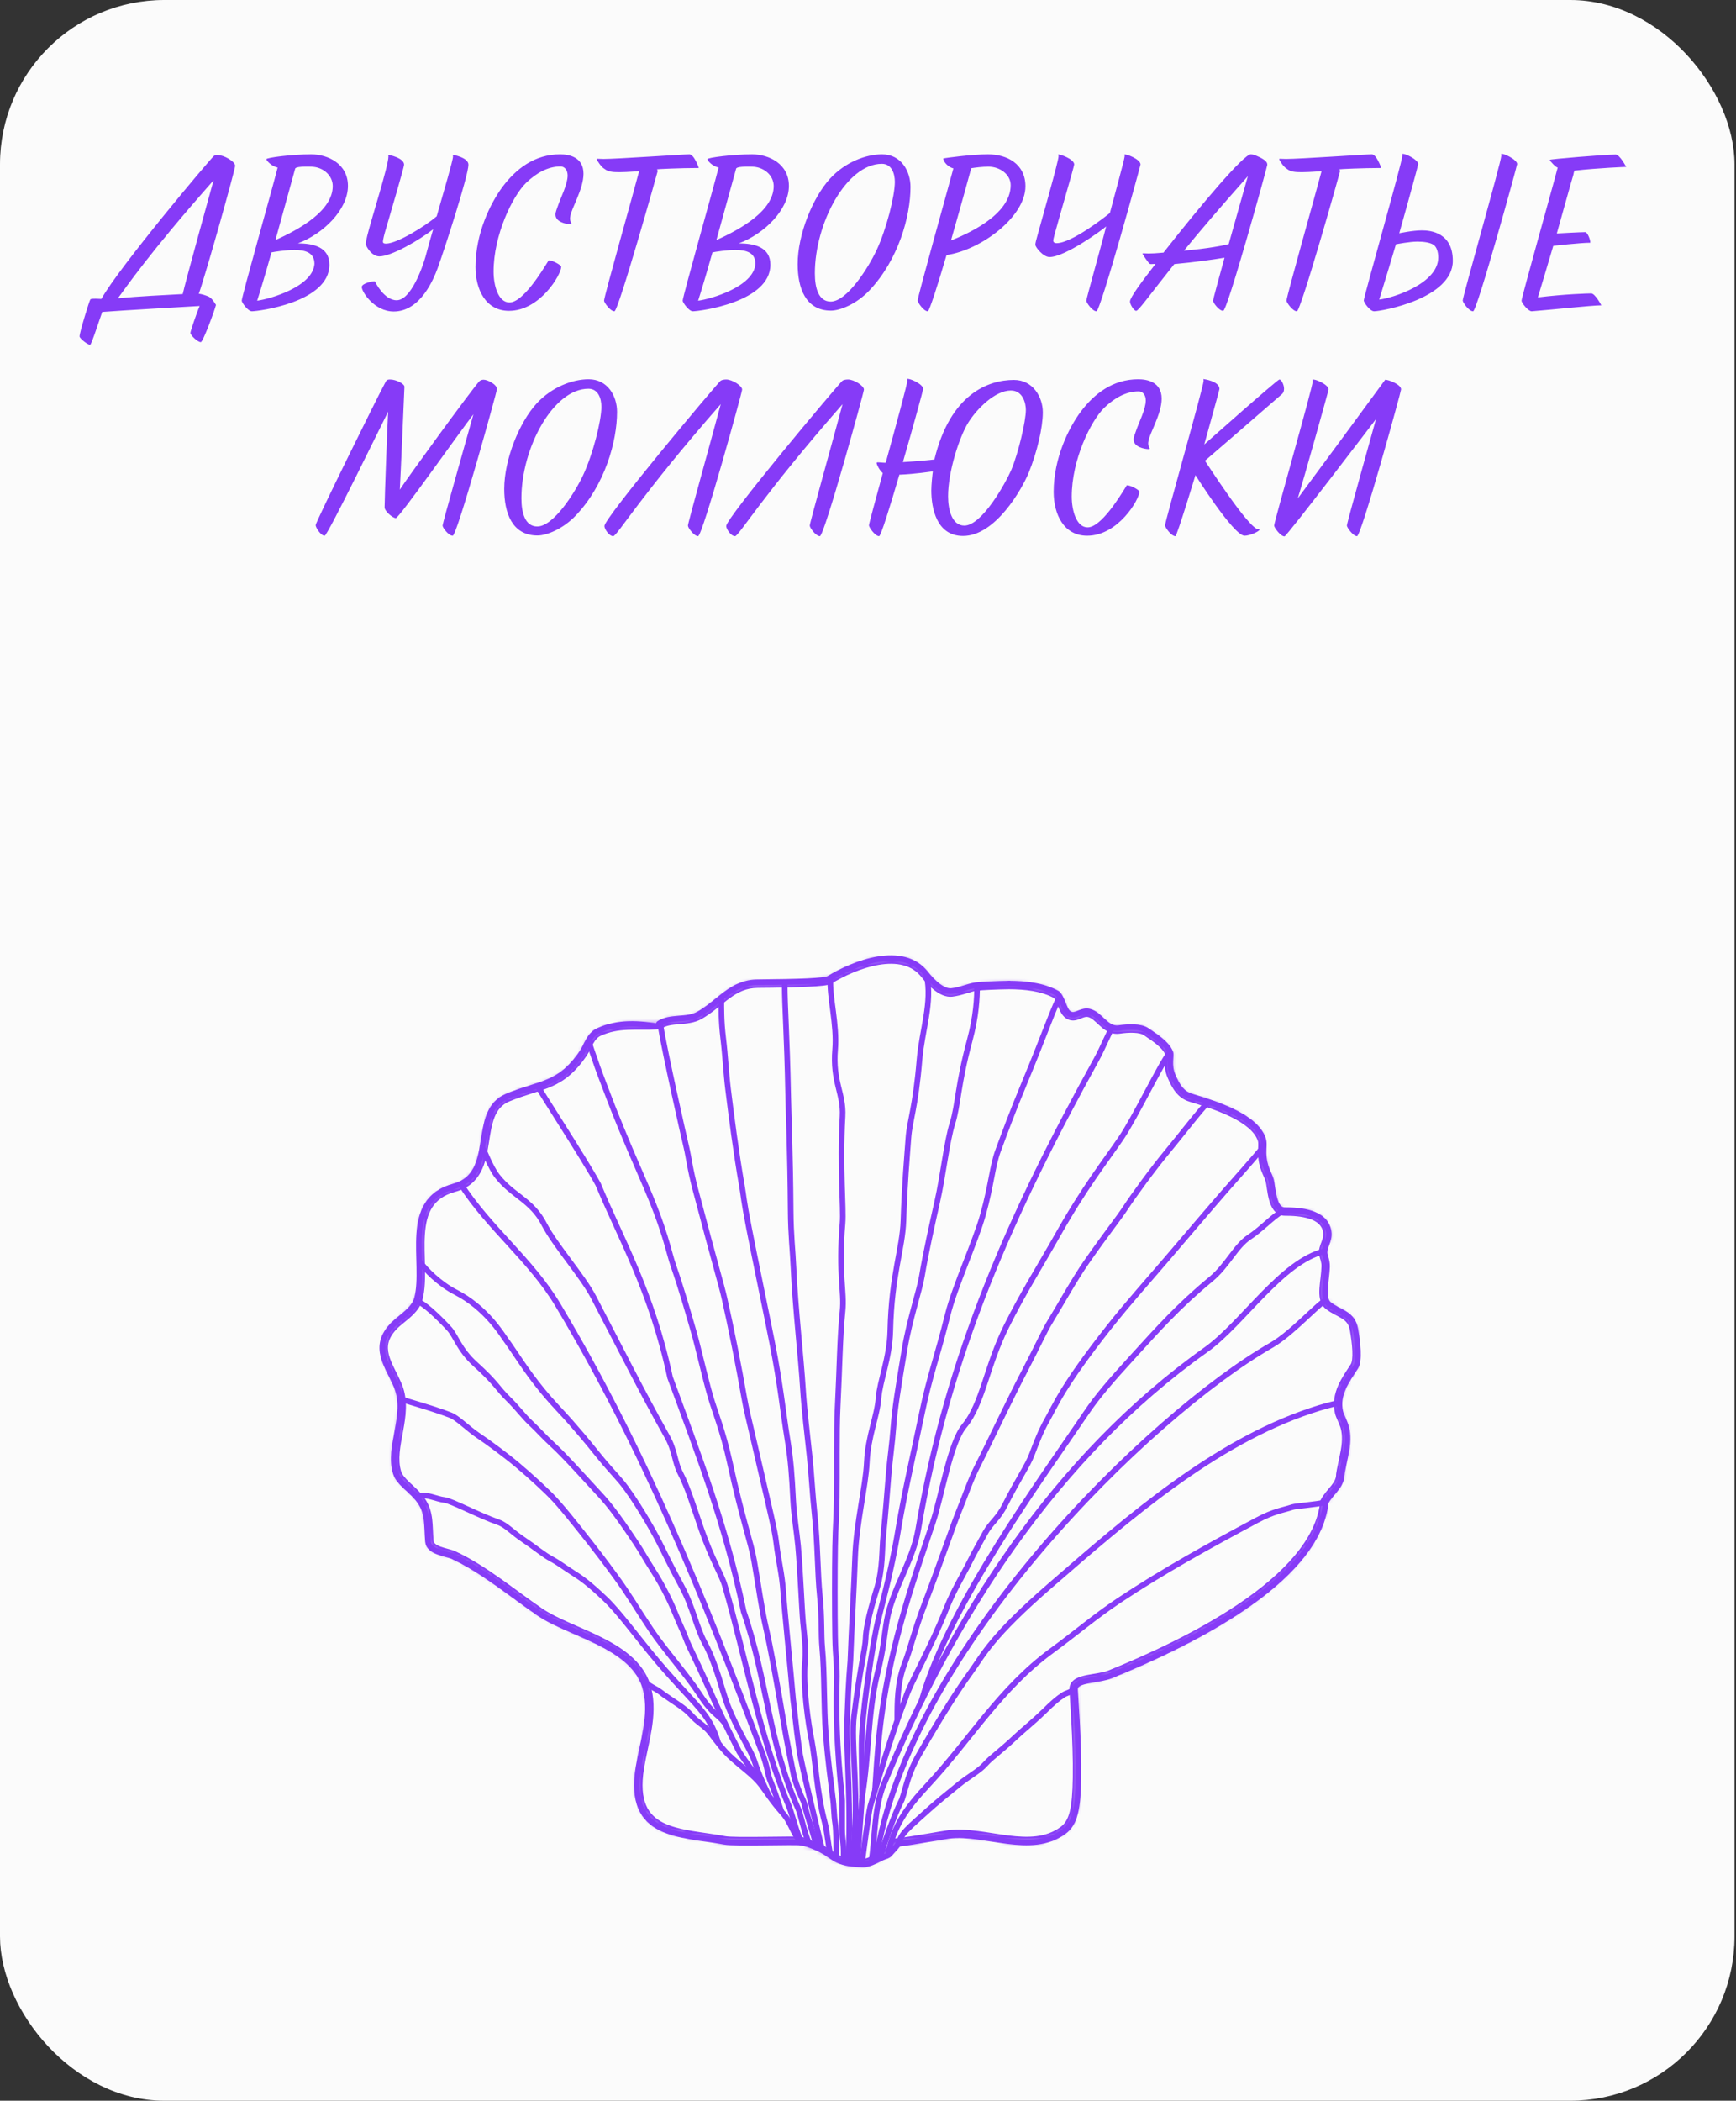
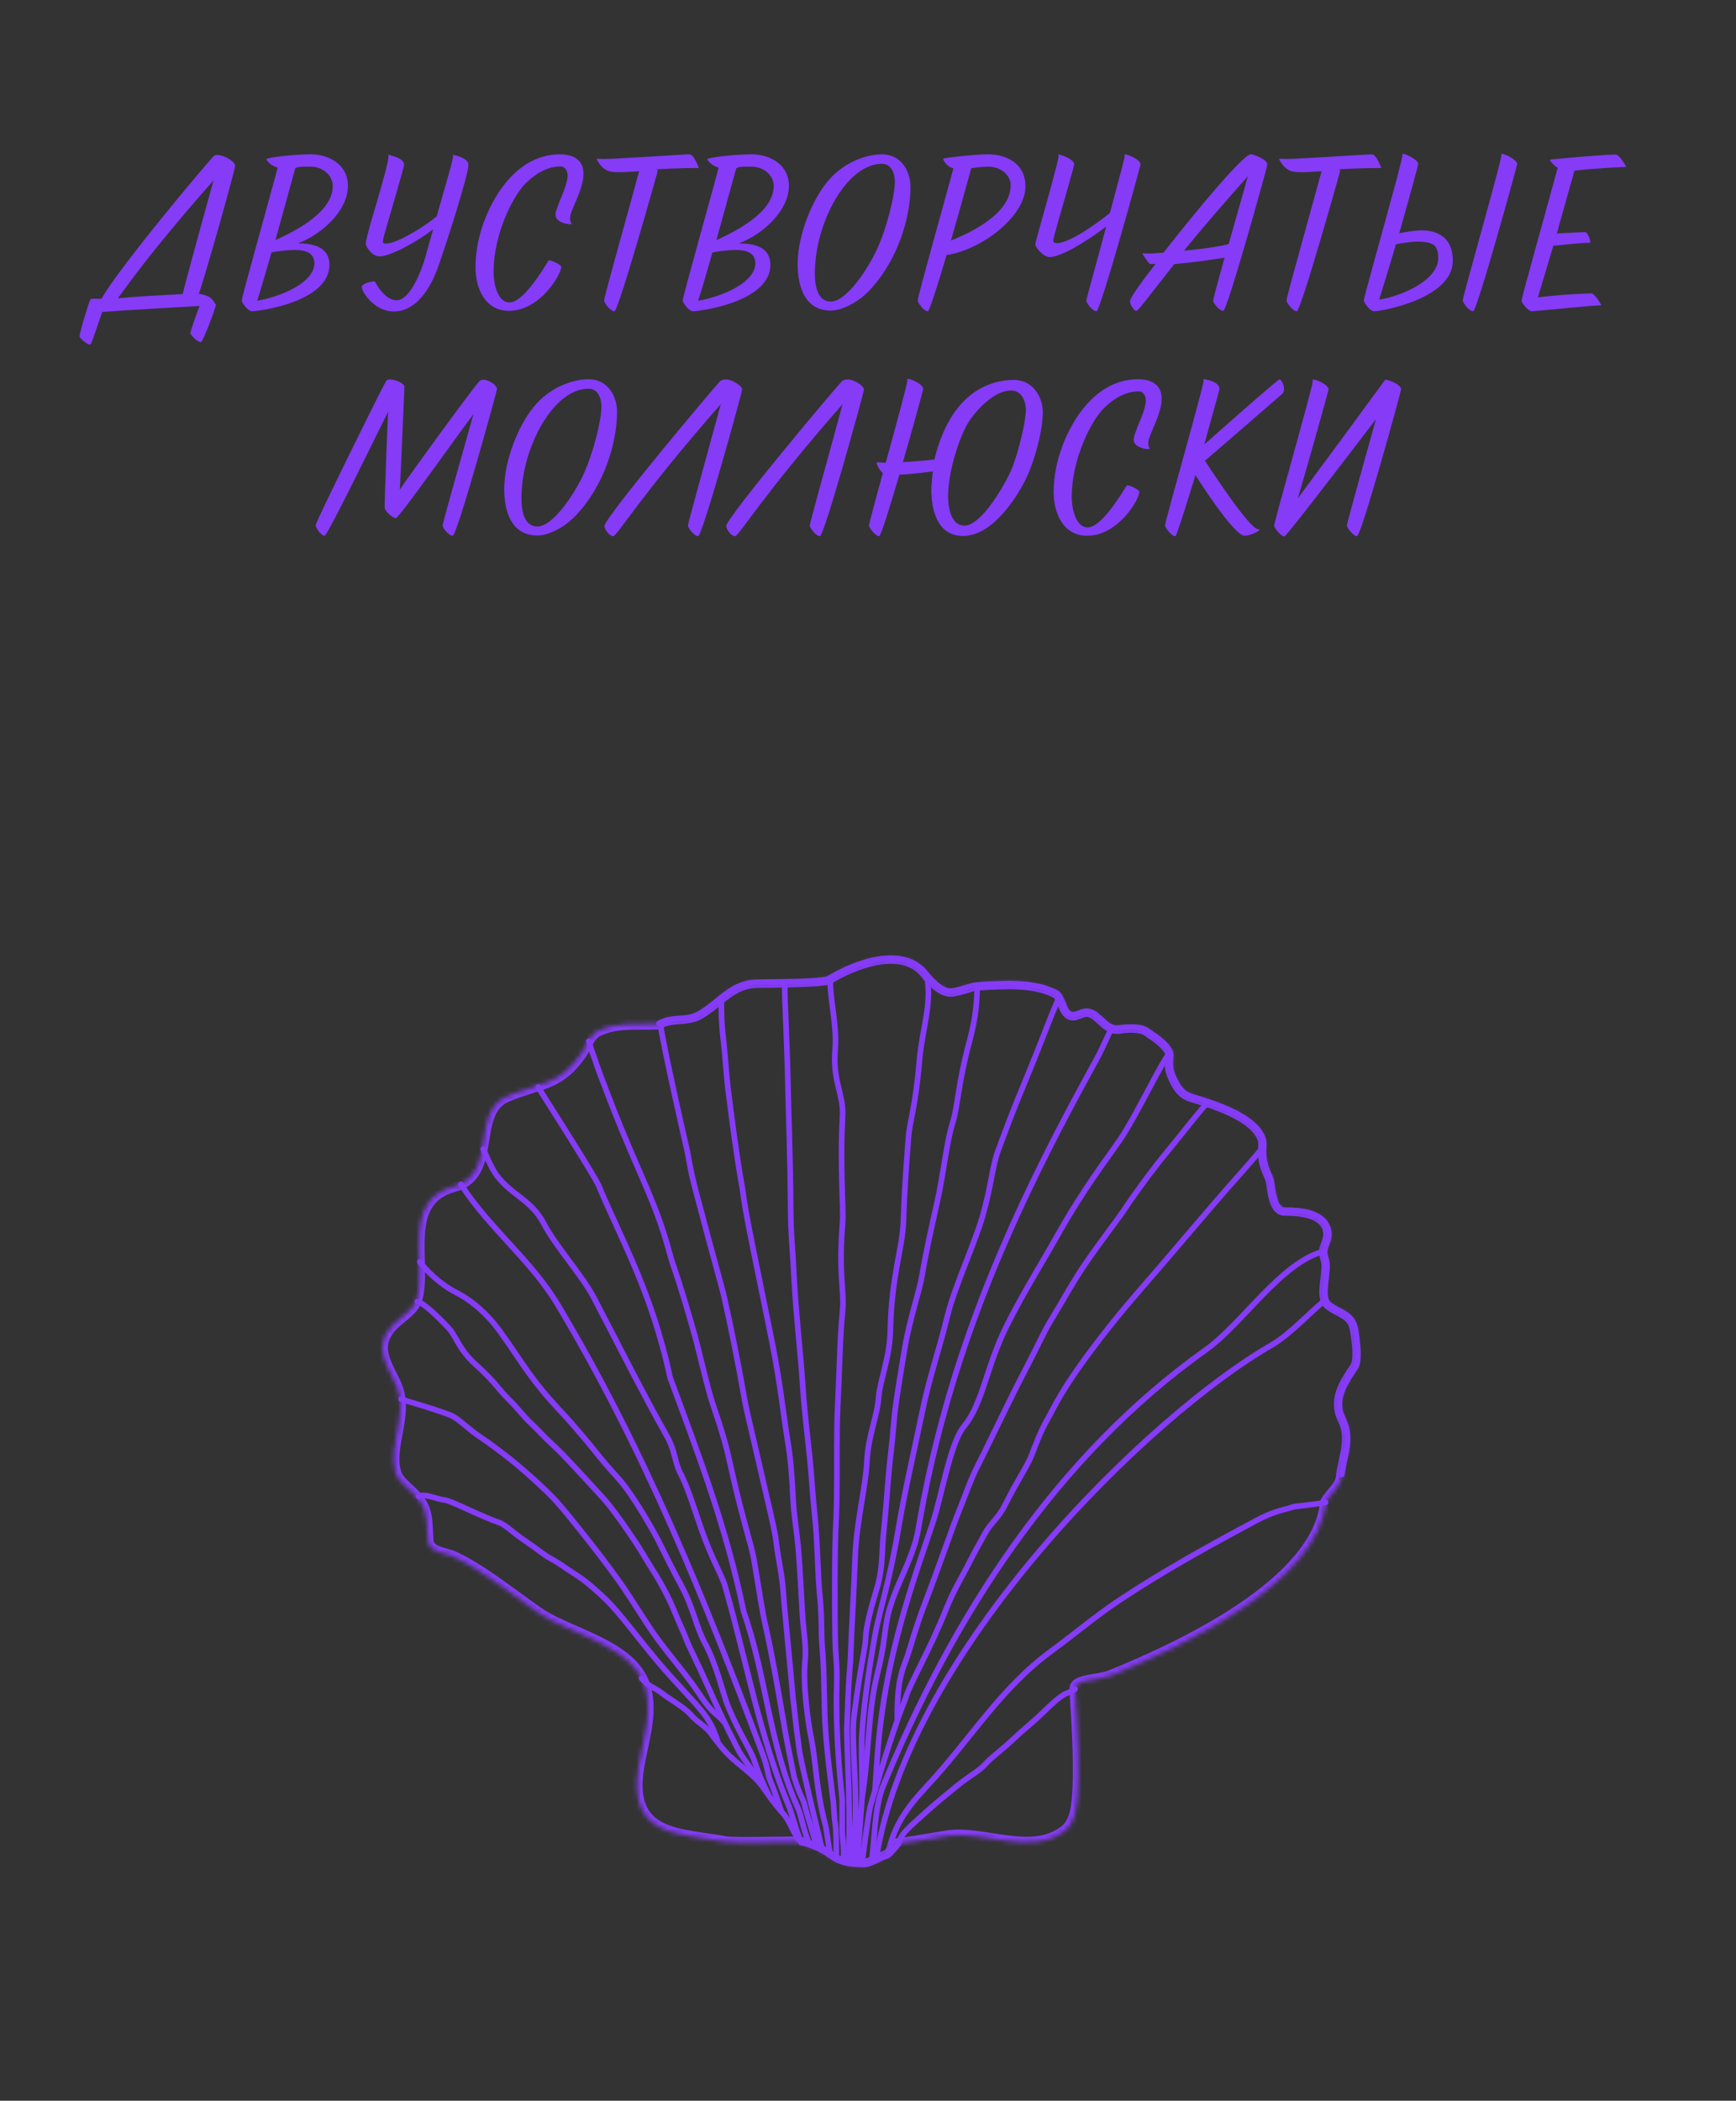
<svg xmlns="http://www.w3.org/2000/svg" width="386" height="467" viewBox="0 0 386 467" fill="none">
  <rect x="0" y="0" width="386" height="467" fill="#333333" stroke="none" />
-   <rect x="1" y="1" width="383.672" height="465" rx="35.53" fill="#FBFBFB" stroke="#FBFBFB" stroke-width="2" />
  <path d="M48.316 34.455C49.835 34.455 52.285 35.925 52.285 36.856C52.285 37.689 45.964 60.278 44.2 65.325C44.592 65.276 45.817 65.668 46.454 65.962C47.287 66.403 47.973 67.775 48.022 67.775C47.728 69 45.131 76.056 44.641 76.056C43.955 76.056 42.338 74.537 42.338 73.998C42.338 73.655 43.71 69.588 44.396 68.02C40.035 68.265 27.981 68.951 22.738 69.343C22.248 70.617 20.337 76.644 20.043 76.644C19.455 76.644 17.691 75.223 17.691 74.782C17.691 73.9 19.896 66.746 20.092 66.55C20.239 66.403 20.876 66.403 21.268 66.403C21.709 66.403 22.15 66.452 22.542 66.452C26.364 59.543 46.65 35.435 47.581 34.651C47.728 34.504 47.973 34.455 48.316 34.455ZM47.483 40.09C32.881 56.603 27.932 64.051 26.217 66.305C30.823 65.864 36.899 65.57 40.623 65.374C41.064 63.267 47.14 41.266 47.483 40.09ZM56 69.196C55.118 69.196 53.746 67.236 53.746 66.844C53.746 65.962 60.606 41.756 61.733 37.248C60.312 36.954 59.234 35.68 59.234 35.386C59.234 35.043 64.918 34.308 69.181 34.308C72.905 34.308 77.364 36.415 77.364 41.315C77.364 46.607 71.925 51.948 66.241 54.104C69.72 54.104 73.248 54.937 73.248 58.857C73.248 67.187 57.47 69.196 56 69.196ZM69.083 37.052C68.005 37.052 65.604 36.954 65.604 37.591L61.243 53.369C66.584 50.968 73.983 46.852 73.983 41.364C73.983 38.963 71.778 37.052 69.083 37.052ZM65.506 55.574C63.546 55.574 60.998 55.966 60.361 56.113C59.038 60.817 57.764 65.08 57.176 66.844C59.92 66.501 69.573 63.757 69.916 58.661C69.916 56.211 68.005 55.574 65.506 55.574ZM104.156 36.611C104.156 39.012 98.766 55.672 97.247 59.788C96.463 61.846 93.572 69.245 87.545 69.245C83.233 69.245 80.44 64.884 80.44 63.806C80.44 63.022 82.645 62.532 83.282 62.532C83.331 62.532 83.38 62.581 83.38 62.581C83.38 62.63 85.389 66.746 88.182 66.746C91.367 66.746 93.915 59.494 94.601 57.093C95.14 55.035 95.728 52.977 96.316 50.968C93.18 53.418 87.006 56.995 84.36 56.995C82.547 56.995 81.322 54.594 81.322 54.251C81.322 53.908 81.469 53.222 81.665 52.389C82.498 48.91 86.369 36.856 86.369 34.798C86.369 34.504 86.32 34.406 86.32 34.406C86.32 34.406 89.848 35.043 89.848 36.611C89.848 37.15 87.006 46.803 85.83 50.821C85.389 52.242 85.144 53.369 85.144 53.712C85.144 53.859 85.144 54.153 85.83 54.153C88.28 54.153 94.552 50.282 97.1 48.077C98.864 41.903 100.726 35.631 100.726 34.798C100.726 34.504 100.677 34.406 100.677 34.406C100.677 34.406 104.156 34.994 104.156 36.611ZM126.799 48.126C126.75 48.322 126.75 48.469 126.75 48.567C126.75 49.302 127.093 49.645 127.093 49.694C127.093 49.792 126.995 49.841 126.897 49.841C125.77 49.841 123.516 49.302 123.516 47.734C123.467 47.195 123.859 46.362 124.153 45.48C124.643 44.01 126.211 40.972 126.211 39.012C126.211 37.787 125.525 37.003 124.643 37.003C121.752 37.003 119.204 38.522 116.999 40.629C113.961 43.569 109.747 52.242 109.747 60.376C109.747 63.561 110.825 67.236 113.275 67.236C116.264 67.236 120.429 60.425 121.997 57.877C122.928 57.877 124.79 58.955 124.79 59.298C124.79 61.013 120.086 69.098 113.177 69.098C107.983 69.098 105.729 64.345 105.729 59.347C105.729 51.85 109.061 45.137 111.756 41.511C114.745 37.542 118.861 34.308 124.545 34.308C126.505 34.308 129.739 34.896 129.739 38.62C129.739 42.099 126.946 46.509 126.799 48.126ZM134.413 37.542C133.727 37.199 132.698 35.631 132.698 35.386C132.698 35.337 132.747 35.288 132.796 35.288C133.139 35.288 133.678 35.337 134.217 35.337C137.206 35.337 152.004 34.308 153.278 34.308C154.356 34.308 155.385 37.346 155.385 37.346C151.318 37.346 146.124 37.591 146.075 37.64C146.075 37.64 146.222 37.787 146.222 38.081C146.222 38.228 137.5 69.196 136.618 69.196C135.687 69.196 134.315 67.236 134.315 66.844C134.315 65.913 141.028 42.246 142.106 38.081C142.106 38.032 139.558 38.277 137.696 38.277C136.177 38.277 135.197 38.179 134.413 37.542ZM154.048 69.196C153.166 69.196 151.794 67.236 151.794 66.844C151.794 65.962 158.654 41.756 159.781 37.248C158.36 36.954 157.282 35.68 157.282 35.386C157.282 35.043 162.966 34.308 167.229 34.308C170.953 34.308 175.412 36.415 175.412 41.315C175.412 46.607 169.973 51.948 164.289 54.104C167.768 54.104 171.296 54.937 171.296 58.857C171.296 67.187 155.518 69.196 154.048 69.196ZM167.131 37.052C166.053 37.052 163.652 36.954 163.652 37.591L159.291 53.369C164.632 50.968 172.031 46.852 172.031 41.364C172.031 38.963 169.826 37.052 167.131 37.052ZM163.554 55.574C161.594 55.574 159.046 55.966 158.409 56.113C157.086 60.817 155.812 65.08 155.224 66.844C157.968 66.501 167.621 63.757 167.964 58.661C167.964 56.211 166.053 55.574 163.554 55.574ZM184.76 69.049C179.076 69.049 177.361 63.953 177.361 58.71C177.361 52.095 180.742 43.863 184.564 39.698C187.945 36.023 192.551 34.308 196.128 34.308C200.391 34.308 202.449 38.081 202.449 41.56C202.449 48.126 199.754 57.779 193.286 64.59C190.395 67.628 186.769 69.049 184.76 69.049ZM196.079 36.415C188.239 36.415 181.183 49.596 181.183 60.768C181.183 64.149 182.065 67.04 184.711 67.04C188.288 67.04 192.992 59.69 194.903 55.623C197.108 50.919 198.97 43.52 198.97 40.433C198.97 38.62 198.284 36.415 196.079 36.415ZM209.73 35.239C210.22 35.092 216.198 34.308 219.677 34.308C223.891 34.308 228.007 36.415 228.007 41.413C228.007 48.175 218.158 55.574 210.465 56.701C208.505 63.365 206.643 69.196 206.3 69.196C205.369 69.196 204.046 67.236 204.046 66.795C204.046 65.913 210.563 42.785 211.984 37.444C210.808 37.15 209.73 35.925 209.73 35.239ZM219.775 37.052C218.354 37.052 216.933 37.248 215.953 37.395C215.806 37.983 213.601 45.97 211.445 53.467C214.483 52.242 224.724 47.979 224.724 41.168C224.724 38.816 222.372 37.052 219.775 37.052ZM246.784 47.342C247.666 44.01 250.067 35.288 250.067 34.749C250.067 34.455 250.018 34.357 250.018 34.357C250.361 34.161 253.595 35.386 253.595 36.562C253.595 36.856 244.677 69.196 243.795 69.196C242.913 69.196 241.541 67.285 241.541 66.844C241.541 66.403 245.167 53.565 245.951 50.331C245.167 51.066 236.837 57.142 233.358 57.142C231.937 57.142 230.222 54.937 230.222 54.447C230.173 54.055 230.467 53.173 230.761 52.046C231.594 49.008 235.367 35.827 235.367 34.749C235.367 34.455 235.269 34.357 235.269 34.357C235.563 34.21 238.846 35.337 238.846 36.562C238.846 37.003 235.171 49.498 234.534 51.948C234.338 52.683 234.191 53.271 234.191 53.516C234.191 53.663 234.289 54.055 234.926 54.055C238.307 54.055 245.853 48.126 246.784 47.342ZM254.191 56.309C254.436 56.309 254.877 56.358 255.367 56.358C256.298 56.358 256.935 56.309 258.699 56.162C267.078 45.48 276.535 34.308 278.103 34.308C278.495 34.308 278.936 34.406 280.063 34.945C281.778 35.778 281.778 36.317 281.778 36.66C281.778 37.052 272.909 69.098 271.978 69.098C271.047 69.098 269.724 67.285 269.724 66.844C269.724 66.599 270.851 62.434 272.272 57.289C269.969 57.681 265.412 58.318 261.1 58.71C255.318 65.962 253.162 69.098 252.623 69.098C252.133 69.098 251.251 67.677 251.251 67.04C251.251 66.158 253.603 62.973 256.935 58.661C256.592 58.661 256.2 58.71 255.955 58.71C255.808 58.71 255.71 58.661 255.661 58.661C255.416 58.563 254.044 56.554 254.044 56.407C254.044 56.358 254.093 56.309 254.191 56.309ZM277.466 39.159C271.292 46.117 266.637 51.556 263.256 55.721C268.45 55.28 272.272 54.545 273.203 54.251L277.466 39.159ZM286.151 37.542C285.465 37.199 284.436 35.631 284.436 35.386C284.436 35.337 284.485 35.288 284.534 35.288C284.877 35.288 285.416 35.337 285.955 35.337C288.944 35.337 303.742 34.308 305.016 34.308C306.094 34.308 307.123 37.346 307.123 37.346C303.056 37.346 297.862 37.591 297.813 37.64C297.813 37.64 297.96 37.787 297.96 38.081C297.96 38.228 289.238 69.196 288.356 69.196C287.425 69.196 286.053 67.236 286.053 66.844C286.053 65.913 292.766 42.246 293.844 38.081C293.844 38.032 291.296 38.277 289.434 38.277C287.915 38.277 286.935 38.179 286.151 37.542ZM311.763 34.259C312.155 33.916 315.34 35.484 315.34 36.464C315.34 36.709 313.331 44.059 311.126 51.85C311.126 51.85 314.115 51.213 316.173 51.213C318.084 51.213 323.033 51.703 323.033 57.975C323.033 66.403 307.157 69.196 305.54 69.196C304.609 69.196 303.237 67.236 303.237 66.795C303.237 65.962 311.812 35.925 311.812 34.651C311.812 34.406 311.763 34.259 311.763 34.259ZM318.721 54.398C317.839 53.859 316.467 53.712 315.144 53.712C313.429 53.712 310.685 54.251 310.391 54.3L308.823 59.543C308.039 62.091 307.353 64.394 306.667 66.599C309.901 66.207 319.799 62.973 319.799 57.24C319.799 55.966 319.407 54.839 318.721 54.398ZM333.764 34.259C334.156 33.916 337.341 35.484 337.341 36.464C337.341 36.807 328.423 69.196 327.541 69.196C326.61 69.196 325.238 67.236 325.238 66.795C325.238 65.913 333.813 35.925 333.813 34.651C333.813 34.406 333.764 34.259 333.764 34.259ZM340.573 69.196C339.789 69.196 338.319 67.334 338.319 66.844C338.319 66.109 345.13 42.001 346.355 37.248C345.963 37.248 344.591 35.778 344.591 35.533C344.591 35.386 356.743 34.357 359.242 34.357C360.173 34.357 361.594 37.15 361.594 37.101C361.594 37.101 355.224 37.346 350.079 37.934C349.981 38.179 349.883 38.522 349.834 38.865C349.344 40.433 347.776 46.215 346.159 51.899C346.159 51.899 351.206 51.605 352.48 51.605C352.921 51.605 353.607 53.124 353.607 53.957C351.549 53.957 345.375 54.643 345.375 54.643C344.101 59.004 342.778 63.316 341.945 66.109C347.923 65.374 353.166 65.227 353.803 65.227C354.685 65.227 356.057 67.873 356.057 67.873C354.048 67.873 343.905 68.951 340.573 69.196ZM107.517 84.406C108.448 84.406 110.506 85.484 110.506 86.513C110.506 86.905 101.637 119.098 100.657 119.098C99.726 119.098 98.403 117.285 98.403 116.844C98.403 116.354 103.205 99.4 105.263 92.099C102.176 96.068 88.75 115.178 88.015 115.178C87.329 115.178 85.516 113.659 85.516 112.777C85.516 110.866 86.153 93.814 86.3 91.511C85.124 93.814 72.825 119.098 72.188 119.098C71.306 119.098 70.179 117.236 70.179 116.746C70.228 115.962 84.389 87.297 85.614 85.141C85.908 84.602 85.957 84.357 86.741 84.357C88.015 84.357 89.926 85.288 89.926 85.974C89.926 86.17 89.044 106.652 88.897 108.857C90.563 106.26 104.479 87.15 106.537 84.798C106.733 84.602 107.027 84.406 107.517 84.406ZM119.514 119.049C113.83 119.049 112.115 113.953 112.115 108.71C112.115 102.095 115.496 93.863 119.318 89.698C122.699 86.023 127.305 84.308 130.882 84.308C135.145 84.308 137.203 88.081 137.203 91.56C137.203 98.126 134.508 107.779 128.04 114.59C125.149 117.628 121.523 119.049 119.514 119.049ZM130.833 86.415C122.993 86.415 115.937 99.596 115.937 110.768C115.937 114.149 116.819 117.04 119.465 117.04C123.042 117.04 127.746 109.69 129.657 105.623C131.862 100.919 133.724 93.52 133.724 90.433C133.724 88.62 133.038 86.415 130.833 86.415ZM160.213 84.651C160.458 84.455 160.997 84.357 161.487 84.357C162.761 84.357 165.015 85.729 165.015 86.611C165.015 87.15 156.195 119.196 155.215 119.196C154.333 119.196 152.961 117.334 152.961 116.844C152.961 116.256 158.302 97.195 160.262 89.845C142.426 110.18 137.183 119.196 136.35 119.196C135.419 119.196 134.39 117.579 134.39 116.942C134.39 115.129 158.645 86.219 160.213 84.651ZM187.297 84.651C187.542 84.455 188.081 84.357 188.571 84.357C189.845 84.357 192.099 85.729 192.099 86.611C192.099 87.15 183.279 119.196 182.299 119.196C181.417 119.196 180.045 117.334 180.045 116.844C180.045 116.256 185.386 97.195 187.346 89.845C169.51 110.18 164.267 119.196 163.434 119.196C162.503 119.196 161.474 117.579 161.474 116.942C161.474 115.129 185.729 86.219 187.297 84.651ZM201.69 84.259C202.033 83.965 205.267 85.337 205.267 86.464C205.267 86.66 203.111 94.647 200.759 102.732C204.042 102.536 206.59 102.291 207.766 102.144C211.294 87.591 219.722 84.455 225.455 84.455C229.669 84.455 231.874 88.277 231.874 91.658C231.874 95.039 230.6 100.527 228.738 105.084C227.219 108.759 221.339 119.147 214.136 119.147C208.207 119.147 207.08 112.924 207.08 109.004C207.08 107.779 207.325 105.378 207.423 104.79C206.884 104.839 203.601 105.378 199.975 105.525C197.868 112.728 195.859 119.196 195.467 119.196C194.585 119.196 193.213 117.236 193.213 116.795C193.213 116.452 194.634 111.258 196.3 105.133C196.251 105.133 196.251 105.133 196.251 105.133C195.516 104.496 194.928 103.271 194.928 102.928C194.928 102.83 194.977 102.781 195.222 102.781C195.761 102.781 196.251 102.879 196.937 102.879C199.24 94.5 201.739 85.386 201.739 84.651C201.739 84.406 201.69 84.259 201.69 84.259ZM224.769 86.807C221.241 86.807 217.223 90.874 215.312 93.912C213.303 97.146 210.804 104.839 210.804 110.327C210.804 113.365 211.686 116.844 214.43 116.844C218.35 116.844 223.593 107.387 224.867 104.447C226.435 100.723 228.101 93.618 228.101 91.119C228.101 89.796 227.513 86.807 224.769 86.807ZM255.352 98.126C255.303 98.322 255.303 98.469 255.303 98.567C255.303 99.302 255.646 99.645 255.646 99.694C255.646 99.792 255.548 99.841 255.45 99.841C254.323 99.841 252.069 99.302 252.069 97.734C252.02 97.195 252.412 96.362 252.706 95.48C253.196 94.01 254.764 90.972 254.764 89.012C254.764 87.787 254.078 87.003 253.196 87.003C250.305 87.003 247.757 88.522 245.552 90.629C242.514 93.569 238.3 102.242 238.3 110.376C238.3 113.561 239.378 117.236 241.828 117.236C244.817 117.236 248.982 110.425 250.55 107.877C251.481 107.877 253.343 108.955 253.343 109.298C253.343 111.013 248.639 119.098 241.73 119.098C236.536 119.098 234.282 114.345 234.282 109.347C234.282 101.85 237.614 95.137 240.309 91.511C243.298 87.542 247.414 84.308 253.098 84.308C255.058 84.308 258.292 84.896 258.292 88.62C258.292 92.099 255.499 96.509 255.352 98.126ZM267.572 84.259C267.572 84.259 271.149 84.7 271.149 86.464C271.149 86.709 268.895 94.647 267.768 98.812C267.768 98.812 284.036 84.357 284.477 84.357C284.918 84.357 285.506 85.533 285.506 86.415C285.506 87.052 285.31 87.346 285.065 87.591C278.107 93.667 270.12 100.527 267.915 102.438C267.866 102.242 277.666 117.677 279.822 117.677H279.969C280.018 117.677 280.067 117.677 280.067 117.726C280.067 118.118 277.911 119.098 276.735 119.098C274.285 119.098 265.808 105.623 265.808 105.623C265.808 105.623 261.692 119.196 261.349 119.196C260.418 119.196 259.046 117.236 259.046 116.795C259.046 115.913 267.621 85.925 267.621 84.651C267.621 84.406 267.572 84.259 267.572 84.259ZM291.833 84.406C292.225 84.112 295.41 85.484 295.41 86.562C295.41 86.807 289.971 106.26 288.55 110.817C295.067 102.046 301.535 93.226 308.003 84.406C308.689 84.406 311.531 85.435 311.531 86.562C311.531 87.052 302.662 119.196 301.731 119.196C300.849 119.196 299.477 117.236 299.477 116.844C299.477 116.256 305.161 96.019 305.945 93.177C305.945 93.177 286.1 119.245 285.61 119.245C284.728 119.245 283.307 117.285 283.307 116.844C283.307 115.962 291.882 86.072 291.882 84.798C291.882 84.504 291.833 84.406 291.833 84.406Z" fill="#863BF7" />
  <mask id="path-3-inside-1_530_31" fill="white">
    <path d="M146.534 227.542C149.049 225.867 152.716 226.968 155.429 225.408C160.067 222.737 162.644 218.397 168.461 218.36C177.408 218.303 183.501 218.032 184.226 217.588C189.824 214.145 200.759 209.836 205.908 216.472C207.342 218.318 209.68 220.541 211.599 220.317C213.618 220.082 215.403 219.237 216.931 219.012C218.037 218.851 221.96 218.684 224.391 218.658C227.96 218.684 231.841 219.028 235.122 220.854C236.599 222.341 236.521 225.283 238.383 225.591C239.447 225.768 240.658 224.495 242.233 224.876C244.68 225.476 245.984 228.961 248.812 228.549C250.836 228.251 253.627 228.116 255.035 229.086C256.752 230.27 259.386 231.882 260.247 233.948C260.544 234.658 259.767 236.792 260.779 239.108C261.734 241.294 262.699 243.052 264.869 243.72C269.664 245.191 279.122 247.966 280.864 253.204C281.162 254.091 280.953 255.03 280.979 256.292C281.042 259.548 282.21 260.763 282.643 262.386C283.055 263.935 283.102 269.022 285.669 269.016C288.924 269.011 294.814 269.376 295.44 273.821C295.733 275.892 294.303 277.259 294.548 278.736C294.668 279.445 295.107 280.269 295.08 281.527C295.018 284.782 293.787 288.585 295.56 289.988C297.856 291.809 300.741 291.924 301.367 295.445C301.894 298.429 302.358 302.452 301.419 303.918C299.478 306.938 297.157 309.964 298.044 313.871C298.461 315.708 300.36 317.215 299.343 322.704C298.925 324.947 298.456 326.846 298.336 327.785C298.336 330.404 295.941 331.76 294.788 333.967C292.941 351.981 262.903 366.009 247.054 372.473C244.158 373.657 239.03 373.271 239.035 375.473C239.035 376.438 239.922 386.95 239.786 395.182C239.677 402.121 239.03 405.329 236.568 407.145C229.269 412.534 219.013 407.108 210.994 408.099C209.805 408.245 202.877 409.518 199.788 409.863V409.92C198.479 410.703 198.255 411.391 197.957 411.746C197.425 412.455 197.096 412.565 196.387 412.8C194.843 413.394 193.241 414.563 191.582 414.516C189.271 414.454 187.596 414.266 186.078 413.567C184.654 412.915 183.512 411.735 181.456 410.838C179.677 410.066 179.437 410.442 178.133 409.659V409.602C177.095 409.341 163.406 409.857 161.105 409.424C151.25 407.567 139.418 408.485 141.974 392.882C142.903 387.206 144.985 381.415 143.628 375.697C141.281 365.801 126.924 363.458 119.803 358.586C113.751 354.443 107.298 349.013 100.667 345.971C99.243 345.319 95.361 345.069 95.158 342.643C94.861 339.033 95.205 336.518 93.494 333.936C91.767 331.322 88.694 329.783 87.985 327.42C86.206 321.483 90.75 314.571 88.225 308.284C86.357 303.641 82.408 299.462 87.52 294.36C89.065 292.816 92.09 291.115 92.732 288.611C94.803 280.52 89.242 266.883 100.912 263.732C110.85 261.05 104.428 247.173 112.765 243.699C120.157 240.616 124.383 241.377 129.407 233.985C130.414 232.503 130.993 230.057 133.022 229.128C137.504 227.078 141.343 227.855 146.299 227.594" />
  </mask>
  <path d="M155.429 225.408L156.052 226.492L156.053 226.491L155.429 225.408ZM168.461 218.36L168.469 219.61L168.469 219.61L168.461 218.36ZM184.226 217.588L184.878 218.655L184.881 218.653L184.226 217.588ZM205.908 216.472L204.92 217.238L204.921 217.239L205.908 216.472ZM211.599 220.317L211.455 219.075L211.454 219.075L211.599 220.317ZM216.931 219.012L216.75 217.775L216.75 217.776L216.931 219.012ZM224.391 218.658L224.4 217.408L224.389 217.408L224.378 217.408L224.391 218.658ZM235.122 220.854L236.009 219.973L235.885 219.848L235.73 219.762L235.122 220.854ZM238.383 225.591L238.589 224.358L238.587 224.358L238.383 225.591ZM242.233 224.876L242.531 223.662L242.527 223.661L242.233 224.876ZM248.812 228.549L248.992 229.786L248.993 229.786L248.812 228.549ZM255.035 229.086L255.745 228.057L255.745 228.057L255.035 229.086ZM260.247 233.948L259.093 234.429L259.094 234.432L260.247 233.948ZM260.779 239.108L261.925 238.608L261.925 238.607L260.779 239.108ZM264.869 243.72L264.502 244.914L264.503 244.915L264.869 243.72ZM280.864 253.204L279.678 253.599L279.679 253.601L280.864 253.204ZM280.979 256.292L282.229 256.268L282.229 256.267L280.979 256.292ZM282.643 262.386L283.851 262.064L283.851 262.063L282.643 262.386ZM285.669 269.016L285.667 267.766L285.667 267.766L285.669 269.016ZM295.44 273.821L294.203 273.996L294.203 273.996L295.44 273.821ZM294.548 278.736L293.315 278.94L293.316 278.944L294.548 278.736ZM295.08 281.527L293.831 281.501L293.831 281.503L295.08 281.527ZM295.56 289.988L296.337 289.009L296.336 289.008L295.56 289.988ZM301.367 295.445L302.598 295.228L302.598 295.227L301.367 295.445ZM301.419 303.918L302.471 304.593L302.472 304.592L301.419 303.918ZM298.044 313.871L296.825 314.148L296.825 314.148L298.044 313.871ZM299.343 322.704L300.572 322.932L300.572 322.931L299.343 322.704ZM298.336 327.785L297.096 327.627L297.086 327.705V327.785H298.336ZM294.788 333.967L293.68 333.388L293.569 333.601L293.545 333.84L294.788 333.967ZM247.054 372.473L246.581 371.316L246.58 371.316L247.054 372.473ZM239.035 375.473H240.285L240.285 375.47L239.035 375.473ZM239.786 395.182L238.537 395.162L238.537 395.162L239.786 395.182ZM236.568 407.145L235.826 406.139L235.825 406.139L236.568 407.145ZM210.994 408.099L211.147 409.34L211.148 409.34L210.994 408.099ZM199.788 409.863L199.65 408.62L198.538 408.744V409.863H199.788ZM199.788 409.92L200.43 410.993L201.038 410.629V409.92H199.788ZM197.957 411.746L196.999 410.943L196.977 410.969L196.957 410.996L197.957 411.746ZM196.387 412.8L195.994 411.613L195.966 411.622L195.938 411.633L196.387 412.8ZM191.582 414.516L191.617 413.267L191.616 413.267L191.582 414.516ZM186.078 413.567L186.601 412.431L186.599 412.43L186.078 413.567ZM181.456 410.838L181.956 409.693L181.954 409.692L181.456 410.838ZM178.133 409.659H176.883V410.367L177.49 410.731L178.133 409.659ZM178.133 409.602H179.383V408.627L178.438 408.389L178.133 409.602ZM161.105 409.424L160.873 410.653L160.874 410.653L161.105 409.424ZM141.974 392.882L143.208 393.084L143.208 393.083L141.974 392.882ZM143.628 375.697L142.412 375.986L142.412 375.986L143.628 375.697ZM119.803 358.586L119.097 359.617L119.097 359.617L119.803 358.586ZM100.667 345.971L101.188 344.835L101.187 344.835L100.667 345.971ZM95.158 342.643L93.912 342.745L93.912 342.747L95.158 342.643ZM93.494 333.936L92.451 334.625L92.452 334.626L93.494 333.936ZM87.985 327.42L86.787 327.779L86.787 327.779L87.985 327.42ZM88.225 308.284L89.385 307.818L89.384 307.818L88.225 308.284ZM87.52 294.36L88.403 295.245L88.404 295.244L87.52 294.36ZM92.732 288.611L93.943 288.921L93.943 288.921L92.732 288.611ZM100.912 263.732L100.587 262.525L100.586 262.525L100.912 263.732ZM112.765 243.699L113.246 244.853L113.246 244.852L112.765 243.699ZM129.407 233.985L130.441 234.687L130.441 234.687L129.407 233.985ZM133.022 229.128L132.502 227.991L132.502 227.991L133.022 229.128ZM146.534 227.542L147.227 228.582C148.172 227.953 149.382 227.812 151.01 227.678C152.51 227.554 154.408 227.437 156.052 226.492L155.429 225.408L154.806 224.325C153.737 224.939 152.445 225.051 150.805 225.186C149.292 225.311 147.411 225.456 145.841 226.502L146.534 227.542ZM155.429 225.408L156.053 226.491C157.293 225.777 158.381 224.96 159.382 224.164C160.407 223.348 161.291 222.598 162.239 221.906C164.076 220.566 165.922 219.626 168.469 219.61L168.461 218.36L168.453 217.11C165.183 217.131 162.831 218.38 160.766 219.886C159.763 220.618 158.77 221.456 157.826 222.207C156.857 222.977 155.884 223.704 154.805 224.325L155.429 225.408ZM168.461 218.36L168.469 219.61C172.95 219.581 176.729 219.499 179.486 219.368C180.862 219.302 182.001 219.223 182.851 219.13C183.274 219.084 183.646 219.032 183.949 218.973C184.194 218.924 184.575 218.84 184.878 218.655L184.226 217.588L183.574 216.522C183.696 216.447 183.728 216.468 183.466 216.52C183.262 216.56 182.969 216.603 182.58 216.645C181.804 216.73 180.723 216.806 179.367 216.87C176.659 217 172.919 217.082 168.453 217.11L168.461 218.36ZM184.226 217.588L184.881 218.653C187.597 216.982 191.576 215.126 195.44 214.483C199.316 213.839 202.755 214.448 204.92 217.238L205.908 216.472L206.895 215.705C203.911 211.86 199.309 211.305 195.03 212.017C190.741 212.731 186.453 214.751 183.571 216.523L184.226 217.588ZM205.908 216.472L204.921 217.239C205.681 218.218 206.7 219.323 207.818 220.168C208.887 220.976 210.287 221.728 211.744 221.558L211.599 220.317L211.454 219.075C210.992 219.129 210.263 218.882 209.325 218.174C208.436 217.501 207.569 216.573 206.895 215.705L205.908 216.472ZM211.599 220.317L211.744 221.558C212.873 221.427 213.916 221.127 214.811 220.857C215.749 220.574 216.464 220.344 217.113 220.249L216.931 219.012L216.75 217.776C215.87 217.905 214.928 218.21 214.088 218.464C213.203 218.731 212.345 218.971 211.455 219.075L211.599 220.317ZM216.931 219.012L217.112 220.249C218.122 220.101 221.963 219.934 224.405 219.908L224.391 218.658L224.378 217.408C221.957 217.434 217.952 217.6 216.75 217.775L216.931 219.012ZM224.391 218.658L224.382 219.908C227.912 219.933 231.523 220.282 234.515 221.946L235.122 220.854L235.73 219.762C232.159 217.774 228.007 217.434 224.4 217.408L224.391 218.658ZM235.122 220.854L234.235 221.735C234.46 221.961 234.659 222.278 234.861 222.708C235.077 223.169 235.222 223.586 235.453 224.143C235.827 225.045 236.495 226.546 238.179 226.824L238.383 225.591L238.587 224.358C238.409 224.328 238.185 224.204 237.763 223.186C237.596 222.783 237.368 222.167 237.125 221.648C236.868 221.098 236.523 220.49 236.009 219.973L235.122 220.854ZM238.383 225.591L238.178 226.824C238.719 226.914 239.21 226.809 239.579 226.695C239.928 226.588 240.318 226.421 240.573 226.321C241.174 226.085 241.554 225.998 241.939 226.091L242.233 224.876L242.527 223.661C241.337 223.373 240.324 223.733 239.659 223.994C239.283 224.142 239.072 224.236 238.845 224.306C238.639 224.369 238.579 224.356 238.589 224.358L238.383 225.591ZM242.233 224.876L241.935 226.09C242.301 226.18 242.677 226.39 243.119 226.741C243.587 227.111 243.987 227.516 244.539 228.017C245.536 228.922 246.96 230.082 248.992 229.786L248.812 228.549L248.631 227.312C247.836 227.428 247.194 227.051 246.22 226.167C245.787 225.774 245.225 225.22 244.672 224.781C244.093 224.323 243.389 223.872 242.531 223.662L242.233 224.876ZM248.812 228.549L248.993 229.786C249.96 229.643 251.079 229.545 252.099 229.591C253.163 229.638 253.919 229.835 254.326 230.116L255.035 229.086L255.745 228.057C254.743 227.367 253.4 227.146 252.21 227.093C250.976 227.038 249.687 227.157 248.63 227.312L248.812 228.549ZM255.035 229.086L254.326 230.115C255.229 230.739 256.241 231.387 257.167 232.151C258.098 232.92 258.781 233.681 259.093 234.429L260.247 233.948L261.401 233.468C260.852 232.15 259.787 231.072 258.758 230.222C257.722 229.368 256.558 228.618 255.745 228.057L255.035 229.086ZM260.247 233.948L259.094 234.432C259.044 234.311 259.082 234.298 259.065 234.671C259.056 234.869 259.009 235.478 258.996 235.884C258.962 236.883 259.022 238.207 259.634 239.608L260.779 239.108L261.925 238.607C261.525 237.692 261.467 236.792 261.494 235.968C261.511 235.461 261.541 235.26 261.562 234.785C261.576 234.486 261.599 233.94 261.4 233.465L260.247 233.948ZM260.779 239.108L259.634 239.608C260.586 241.788 261.741 244.065 264.502 244.914L264.869 243.72L265.237 242.525C263.658 242.039 262.882 240.8 261.925 238.608L260.779 239.108ZM264.869 243.72L264.503 244.915C266.922 245.657 270.389 246.692 273.469 248.175C276.628 249.697 278.983 251.509 279.678 253.599L280.864 253.204L282.05 252.809C281.003 249.661 277.758 247.467 274.554 245.923C271.271 244.342 267.611 243.254 265.236 242.525L264.869 243.72ZM280.864 253.204L279.679 253.601C279.758 253.835 279.785 254.117 279.774 254.578C279.765 254.978 279.716 255.661 279.729 256.318L280.979 256.292L282.229 256.267C282.216 255.661 282.259 255.244 282.273 254.636C282.286 254.091 282.268 253.459 282.05 252.807L280.864 253.204ZM280.979 256.292L279.729 256.316C279.764 258.11 280.107 259.373 280.507 260.403C280.696 260.892 280.907 261.347 281.064 261.707C281.229 262.086 281.352 262.396 281.436 262.708L282.643 262.386L283.851 262.063C283.718 261.564 283.532 261.114 283.355 260.707C283.169 260.281 283.002 259.924 282.838 259.5C282.529 258.703 282.257 257.73 282.229 256.268L280.979 256.292ZM282.643 262.386L281.435 262.707C281.515 263.005 281.581 263.506 281.692 264.259C281.795 264.956 281.928 265.797 282.139 266.601C282.346 267.389 282.655 268.255 283.168 268.946C283.712 269.679 284.538 270.269 285.672 270.266L285.669 269.016L285.667 267.766C285.517 267.767 285.374 267.723 285.175 267.455C284.945 267.145 284.735 266.644 284.557 265.967C284.384 265.307 284.268 264.585 284.166 263.894C284.072 263.257 283.978 262.541 283.851 262.064L282.643 262.386ZM285.669 269.016L285.671 270.266C287.28 270.264 289.395 270.358 291.149 270.937C292.884 271.51 293.984 272.443 294.203 273.996L295.44 273.821L296.678 273.647C296.271 270.754 294.113 269.283 291.933 268.563C289.772 267.85 287.313 267.764 285.667 267.766L285.669 269.016ZM295.44 273.821L294.203 273.996C294.302 274.699 294.122 275.302 293.839 276.068C293.596 276.727 293.126 277.8 293.315 278.94L294.548 278.736L295.781 278.531C295.726 278.195 295.848 277.846 296.184 276.935C296.482 276.13 296.871 275.015 296.678 273.647L295.44 273.821ZM294.548 278.736L293.316 278.944C293.359 279.198 293.426 279.441 293.486 279.645C293.552 279.87 293.606 280.041 293.662 280.25C293.765 280.634 293.84 281.03 293.831 281.501L295.08 281.527L296.33 281.553C296.347 280.766 296.216 280.121 296.076 279.602C296.011 279.358 295.935 279.112 295.885 278.943C295.83 278.754 295.798 278.628 295.781 278.527L294.548 278.736ZM295.08 281.527L293.831 281.503C293.816 282.251 293.734 283.046 293.638 283.881C293.544 284.695 293.434 285.566 293.384 286.376C293.335 287.182 293.337 288.027 293.507 288.801C293.681 289.591 294.049 290.386 294.785 290.969L295.56 289.988L296.336 289.008C296.185 288.889 296.041 288.683 295.949 288.263C295.853 287.827 295.835 287.255 295.879 286.528C295.924 285.805 296.022 285.027 296.121 284.168C296.218 283.331 296.313 282.43 296.33 281.551L295.08 281.527ZM295.56 289.988L294.784 290.968C295.449 291.495 296.14 291.886 296.759 292.217C297.409 292.563 297.928 292.819 298.415 293.131C299.284 293.689 299.898 294.327 300.136 295.664L301.367 295.445L302.598 295.227C302.209 293.042 301.068 291.862 299.764 291.027C299.165 290.643 298.493 290.308 297.937 290.011C297.35 289.698 296.82 289.392 296.337 289.009L295.56 289.988ZM301.367 295.445L300.136 295.663C300.395 297.131 300.632 298.821 300.694 300.302C300.724 301.044 300.709 301.701 300.641 302.237C300.57 302.797 300.454 303.107 300.366 303.243L301.419 303.918L302.472 304.592C302.854 303.995 303.032 303.253 303.121 302.553C303.213 301.829 303.225 301.019 303.192 300.199C303.124 298.557 302.865 296.743 302.598 295.228L301.367 295.445ZM301.419 303.918L300.367 303.242C298.544 306.08 295.796 309.615 296.825 314.148L298.044 313.871L299.263 313.595C298.518 310.313 300.413 307.796 302.471 304.593L301.419 303.918ZM298.044 313.871L296.825 314.148C296.962 314.753 297.216 315.306 297.428 315.772C297.652 316.264 297.864 316.728 298.037 317.287C298.37 318.364 298.59 319.906 298.114 322.476L299.343 322.704L300.572 322.931C301.113 320.013 300.892 318.057 300.425 316.549C300.199 315.816 299.921 315.215 299.704 314.737C299.474 314.232 299.334 313.908 299.263 313.594L298.044 313.871ZM299.343 322.704L298.114 322.475C297.908 323.579 297.69 324.598 297.505 325.475C297.325 326.327 297.164 327.095 297.096 327.627L298.336 327.785L299.576 327.943C299.628 327.536 299.762 326.885 299.951 325.992C300.134 325.124 300.36 324.072 300.572 322.932L299.343 322.704ZM298.336 327.785H297.086C297.086 328.669 296.7 329.385 296.013 330.257C295.392 331.044 294.328 332.148 293.68 333.388L294.788 333.967L295.896 334.546C296.401 333.579 297.111 332.902 297.976 331.804C298.774 330.792 299.586 329.52 299.586 327.785H298.336ZM294.788 333.967L293.545 333.84C293.117 338.012 291.047 342.038 287.823 345.869C284.6 349.699 280.278 353.269 275.472 356.516C265.859 363.009 254.483 368.093 246.581 371.316L247.054 372.473L247.526 373.63C255.473 370.389 267.041 365.228 276.871 358.587C281.787 355.267 286.312 351.548 289.736 347.479C293.159 343.412 295.536 338.929 296.032 334.094L294.788 333.967ZM247.054 372.473L246.58 371.316C245.98 371.561 245.221 371.741 244.35 371.903C243.571 372.047 242.505 372.208 241.713 372.365C240.881 372.531 239.981 372.755 239.271 373.149C238.516 373.569 237.782 374.306 237.785 375.476L239.035 375.473L240.285 375.47C240.285 375.456 240.287 375.458 240.283 375.471C240.279 375.484 240.274 375.491 240.275 375.489C240.28 375.482 240.328 375.422 240.486 375.334C240.827 375.145 241.389 374.979 242.2 374.817C243.052 374.648 243.81 374.546 244.806 374.361C245.712 374.193 246.679 373.977 247.527 373.63L247.054 372.473ZM239.035 375.473H237.785C237.785 375.768 237.846 376.673 237.924 377.883C238.005 379.132 238.111 380.788 238.213 382.67C238.418 386.439 238.604 391.09 238.537 395.162L239.786 395.182L241.036 395.203C241.105 391.042 240.915 386.321 240.71 382.535C240.607 380.639 240.5 378.972 240.419 377.721C240.335 376.431 240.285 375.661 240.285 375.473H239.035ZM239.786 395.182L238.537 395.162C238.482 398.624 238.292 401.033 237.848 402.776C237.417 404.467 236.769 405.443 235.826 406.139L236.568 407.145L237.309 408.151C238.828 407.031 239.735 405.495 240.271 403.393C240.793 401.343 240.981 398.679 241.036 395.202L239.786 395.182ZM236.568 407.145L235.825 406.139C232.592 408.526 228.638 408.584 224.206 408.031C223.108 407.894 222 407.723 220.878 407.548C219.761 407.373 218.628 407.195 217.507 407.05C215.272 406.761 213.003 406.591 210.841 406.859L210.994 408.099L211.148 409.34C212.995 409.112 215.015 409.249 217.186 409.529C218.268 409.669 219.367 409.842 220.493 410.018C221.612 410.192 222.755 410.369 223.896 410.512C228.421 411.076 233.245 411.152 237.31 408.15L236.568 407.145ZM210.994 408.099L210.842 406.859C210.211 406.936 208.126 407.301 205.897 407.674C203.622 408.055 201.154 408.453 199.65 408.62L199.788 409.863L199.927 411.105C201.511 410.928 204.051 410.518 206.31 410.139C208.614 409.754 210.588 409.409 211.147 409.34L210.994 408.099ZM199.788 409.863H198.538V409.92H199.788H201.038V409.863H199.788ZM199.788 409.92L199.147 408.847C198.372 409.31 197.877 409.772 197.525 410.202C197.355 410.411 197.23 410.598 197.14 410.734C197.092 410.808 197.064 410.85 197.036 410.892C197.023 410.91 197.014 410.923 197.008 410.932C197.001 410.941 196.998 410.944 196.999 410.943L197.957 411.746L198.915 412.549C199.049 412.39 199.168 412.2 199.229 412.108C199.306 411.991 199.374 411.89 199.461 411.784C199.623 411.586 199.895 411.312 200.43 410.993L199.788 409.92ZM197.957 411.746L196.957 410.996C196.748 411.274 196.644 411.349 196.586 411.385C196.495 411.441 196.382 411.485 195.994 411.613L196.387 412.8L196.78 413.986C197.101 413.88 197.508 413.752 197.892 413.517C198.308 413.262 198.634 412.927 198.957 412.496L197.957 411.746ZM196.387 412.8L195.938 411.633C195.497 411.803 195.066 412.008 194.668 412.203C194.256 412.404 193.89 412.589 193.514 412.759C192.757 413.1 192.155 413.282 191.617 413.267L191.582 414.516L191.547 415.766C192.668 415.797 193.696 415.419 194.541 415.038C194.965 414.847 195.393 414.631 195.767 414.448C196.157 414.258 196.505 414.094 196.836 413.966L196.387 412.8ZM191.582 414.516L191.616 413.267C189.33 413.205 187.874 413.017 186.601 412.431L186.078 413.567L185.555 414.702C187.319 415.514 189.212 415.702 191.548 415.766L191.582 414.516ZM186.078 413.567L186.599 412.43C186.005 412.158 185.469 411.777 184.705 411.26C183.968 410.76 183.092 410.189 181.956 409.693L181.456 410.838L180.956 411.984C181.875 412.385 182.598 412.852 183.303 413.329C183.98 413.788 184.727 414.323 185.558 414.703L186.078 413.567ZM181.456 410.838L181.954 409.692C180.952 409.257 180.353 409.137 179.891 409.033C179.531 408.952 179.281 408.89 178.776 408.587L178.133 409.659L177.49 410.731C178.29 411.211 178.811 411.352 179.342 411.472C179.771 411.569 180.181 411.647 180.958 411.985L181.456 410.838ZM178.133 409.659H179.383V409.602H178.133H176.883V409.659H178.133ZM178.133 409.602L178.438 408.389C178.251 408.343 178.033 408.325 177.88 408.314C177.697 408.302 177.475 408.293 177.228 408.287C176.732 408.275 176.089 408.272 175.354 408.275C173.882 408.28 171.992 408.307 170.079 408.328C168.159 408.349 166.211 408.365 164.603 408.348C162.942 408.331 161.779 408.279 161.336 408.196L161.105 409.424L160.874 410.653C161.581 410.786 162.992 410.832 164.577 410.848C166.215 410.865 168.186 410.849 170.106 410.828C172.033 410.806 173.903 410.78 175.362 410.775C176.092 410.772 176.707 410.775 177.167 410.787C177.398 410.792 177.579 410.8 177.712 410.809C177.874 410.82 177.885 410.828 177.828 410.814L178.133 409.602ZM161.105 409.424L161.336 408.196C160.076 407.959 158.79 407.766 157.528 407.583C156.258 407.399 155.017 407.224 153.809 407.018C151.381 406.604 149.211 406.081 147.449 405.192C145.721 404.32 144.416 403.112 143.651 401.301C142.871 399.457 142.591 396.849 143.208 393.084L141.974 392.882L140.741 392.679C140.08 396.716 140.32 399.844 141.348 402.275C142.39 404.738 144.18 406.343 146.322 407.424C148.431 408.488 150.906 409.059 153.389 409.483C154.636 409.695 155.916 409.876 157.169 410.057C158.43 410.24 159.67 410.426 160.873 410.653L161.105 409.424ZM141.974 392.882L143.208 393.083C143.435 391.699 143.732 390.302 144.038 388.866C144.342 387.441 144.653 385.976 144.892 384.506C145.37 381.563 145.578 378.499 144.845 375.409L143.628 375.697L142.412 375.986C143.035 378.613 142.88 381.303 142.424 384.104C142.197 385.505 141.898 386.911 141.593 388.346C141.289 389.77 140.979 391.226 140.741 392.68L141.974 392.882ZM143.628 375.697L144.845 375.409C143.534 369.882 138.893 366.599 134.073 364.144C131.647 362.908 129.056 361.825 126.707 360.781C124.323 359.721 122.185 358.701 120.509 357.554L119.803 358.586L119.097 359.617C120.981 360.907 123.308 362.006 125.692 363.065C128.111 364.141 130.591 365.175 132.938 366.371C137.664 368.779 141.375 371.615 142.412 375.986L143.628 375.697ZM119.803 358.586L120.509 357.554C117.465 355.471 114.453 353.157 111.172 350.844C107.956 348.576 104.61 346.404 101.188 344.835L100.667 345.971L100.146 347.107C103.355 348.579 106.551 350.644 109.732 352.887C112.848 355.085 116.088 357.558 119.097 359.617L119.803 358.586ZM100.667 345.971L101.187 344.835C100.715 344.618 100.087 344.453 99.56 344.31C98.981 344.154 98.418 344.001 97.9 343.804C96.773 343.375 96.439 342.957 96.404 342.538L95.158 342.643L93.912 342.747C94.081 344.754 95.788 345.675 97.01 346.14C97.665 346.39 98.352 346.574 98.908 346.724C99.516 346.888 99.907 346.998 100.147 347.108L100.667 345.971ZM95.158 342.643L96.404 342.54C96.332 341.665 96.298 340.857 96.262 340.065C96.226 339.283 96.186 338.509 96.097 337.758C95.918 336.228 95.532 334.748 94.536 333.245L93.494 333.936L92.452 334.626C93.167 335.705 93.465 336.774 93.615 338.05C93.691 338.702 93.728 339.394 93.764 340.18C93.8 340.955 93.835 341.815 93.912 342.745L95.158 342.643ZM93.494 333.936L94.537 333.247C93.571 331.786 92.228 330.625 91.213 329.672C90.114 328.641 89.427 327.876 89.182 327.06L87.985 327.42L86.787 327.779C87.252 329.327 88.456 330.513 89.502 331.495C90.633 332.556 91.689 333.472 92.451 334.625L93.494 333.936ZM87.985 327.42L89.182 327.061C88.398 324.445 88.995 321.576 89.614 318.209C90.206 314.983 90.799 311.34 89.385 307.818L88.225 308.284L87.065 308.75C88.175 311.515 87.759 314.471 87.155 317.757C86.577 320.902 85.792 324.458 86.787 327.779L87.985 327.42ZM88.225 308.284L89.384 307.818C88.894 306.6 88.261 305.396 87.729 304.316C87.18 303.199 86.722 302.181 86.466 301.183C86.214 300.205 86.168 299.285 86.418 298.362C86.668 297.435 87.244 296.402 88.403 295.245L87.52 294.36L86.637 293.475C85.24 294.87 84.393 296.272 84.004 297.709C83.615 299.149 83.714 300.521 84.044 301.806C84.37 303.071 84.929 304.287 85.486 305.419C86.061 306.587 86.621 307.647 87.065 308.751L88.225 308.284ZM87.52 294.36L88.404 295.244C88.738 294.91 89.168 294.553 89.685 294.132C90.185 293.725 90.758 293.266 91.303 292.773C92.372 291.806 93.526 290.547 93.943 288.921L92.732 288.611L91.521 288.301C91.296 289.18 90.617 290.022 89.626 290.919C89.141 291.357 88.629 291.768 88.107 292.193C87.602 292.604 87.075 293.038 86.636 293.476L87.52 294.36ZM92.732 288.611L93.943 288.921C94.507 286.717 94.54 284.194 94.493 281.729C94.444 279.203 94.311 276.739 94.47 274.404C94.627 272.081 95.068 270.067 96.063 268.472C97.03 266.921 98.591 265.653 101.238 264.938L100.912 263.732L100.586 262.525C97.398 263.386 95.278 265.004 93.941 267.149C92.631 269.25 92.145 271.742 91.975 274.234C91.807 276.714 91.947 279.373 91.993 281.777C92.041 284.244 91.992 286.46 91.521 288.301L92.732 288.611ZM100.912 263.732L101.238 264.939C104.073 264.174 105.807 262.568 106.887 260.548C107.925 258.606 108.337 256.311 108.673 254.21C109.023 252.025 109.293 250.05 109.956 248.378C110.59 246.777 111.547 245.561 113.246 244.853L112.765 243.699L112.284 242.545C109.815 243.574 108.448 245.395 107.631 247.457C106.843 249.448 106.534 251.761 106.205 253.815C105.863 255.952 105.496 257.847 104.682 259.37C103.91 260.814 102.72 261.949 100.587 262.525L100.912 263.732ZM112.765 243.699L113.246 244.852C115.039 244.105 116.643 243.588 118.154 243.112C119.648 242.641 121.093 242.196 122.467 241.607C125.304 240.39 127.8 238.573 130.441 234.687L129.407 233.985L128.373 233.282C125.99 236.789 123.862 238.288 121.481 239.309C120.247 239.839 118.936 240.244 117.401 240.728C115.883 241.207 114.187 241.751 112.284 242.545L112.765 243.699ZM129.407 233.985L130.441 234.687C130.743 234.242 131.001 233.745 131.228 233.293C131.466 232.819 131.675 232.389 131.915 231.972C132.392 231.141 132.88 230.568 133.542 230.265L133.022 229.128L132.502 227.991C131.135 228.617 130.319 229.731 129.747 230.727C129.463 231.222 129.211 231.739 128.995 232.17C128.767 232.623 128.574 232.987 128.373 233.282L129.407 233.985ZM133.022 229.128L133.542 230.265C135.589 229.328 137.497 229.029 139.538 228.939C140.571 228.893 141.622 228.901 142.76 228.906C143.887 228.91 145.088 228.91 146.365 228.842L146.299 227.594L146.234 226.346C145.033 226.409 143.895 226.41 142.769 226.406C141.653 226.401 140.534 226.392 139.428 226.441C137.19 226.54 134.937 226.877 132.502 227.991L133.022 229.128Z" fill="#863BF7" mask="url(#path-3-inside-1_530_31)" />
-   <path d="M199.779 409.883C202.87 409.535 209.794 408.266 210.985 408.118C219.006 407.124 229.264 412.549 236.561 407.161C239.026 405.342 239.669 402.137 239.781 395.197C239.914 386.962 239.033 376.449 239.03 375.486C239.022 373.284 244.15 373.669 247.046 372.488C262.89 366.024 292.934 351.995 294.779 333.981C295.932 331.771 298.325 330.415 298.325 327.797" stroke="#863BF7" stroke-width="1.25" stroke-linecap="round" />
  <path d="M298.323 327.797C298.44 326.855 298.913 324.96 299.329 322.715C300.346 317.227 298.444 315.717 298.028 313.881C297.142 309.97 299.461 306.946 301.402 303.925C302.341 302.464 301.878 298.44 301.348 295.456C300.723 291.933 297.841 291.818 295.543 289.999C293.77 288.595 295.003 284.789 295.065 281.536C295.089 280.276 294.651 279.453 294.532 278.743C294.283 277.264 295.714 275.901 295.422 273.829C294.797 269.381 288.909 269.017 285.651 269.022C283.081 269.026 283.038 263.94 282.624 262.39C282.191 260.769 281.024 259.548 280.962 256.295C280.938 255.035 281.142 254.095 280.847 253.208C279.105 247.972 269.65 245.198 264.853 243.725C262.682 243.058 261.714 241.297 260.761 239.112C259.749 236.791 260.523 234.659 260.228 233.95C259.369 231.886 256.737 230.276 255.018 229.09C253.611 228.12 250.821 228.257 248.796 228.552C245.971 228.964 244.669 225.477 242.22 224.88C240.645 224.495 239.434 225.768 238.37 225.592C236.507 225.284 236.587 222.341 235.11 220.855C231.828 219.027 227.949 218.684 224.379 218.658" stroke="#863BF7" stroke-width="1.25" stroke-linecap="round" />
  <path d="M224.382 218.657C221.952 218.682 218.026 218.847 216.922 219.011C215.397 219.236 213.611 220.079 211.591 220.315C209.673 220.54 207.332 218.316 205.9 216.471C200.748 209.836 189.816 214.146 184.216 217.587C183.49 218.033 177.396 218.301 168.451 218.36C162.633 218.398 160.06 222.741 155.42 225.41C152.709 226.969 149.042 225.868 146.527 227.544" stroke="#863BF7" stroke-width="1.25" stroke-linecap="round" />
-   <path d="M146.881 228.257C142.107 227.466 137.505 227.094 133.022 229.143C130.993 230.07 130.414 232.516 129.406 233.999C124.381 241.39 120.158 240.633 112.763 243.715C104.426 247.19 110.845 261.066 100.909 263.747C89.238 266.897 94.799 280.531 92.729 288.625C92.089 291.128 89.062 292.831 87.517 294.374C82.406 299.479 86.356 303.655 88.221 308.299C90.746 314.584 86.207 321.497 87.983 327.434C88.691 329.8 91.764 331.339 93.492 333.95C95.201 336.533 94.857 339.046 95.154 342.656C95.353 345.081 99.237 345.331 100.66 345.985C107.29 349.031 113.744 354.461 119.795 358.602C126.914 363.474 141.275 365.817 143.621 375.714C144.976 381.431 142.894 387.224 141.964 392.899C139.408 408.507 151.239 407.59 161.094 409.444C163.395 409.877 177.085 409.362 178.128 409.623" stroke="#863BF7" stroke-width="1.25" stroke-linecap="round" />
  <path d="M178.129 409.621C179.433 409.882 179.936 410.03 181.713 410.802C183.772 411.695 184.913 412.874 186.337 413.529C187.858 414.228 189.534 414.417 191.843 414.48C193.5 414.524 195.102 413.358 196.646 412.762C197.355 412.526 197.682 412.417 198.214 411.708C198.511 411.351 198.996 410.925 199.779 409.882" stroke="#863BF7" stroke-width="1.25" stroke-linecap="round" />
  <path d="M199.779 409.882C200.014 409.057 200.321 408.147 201.623 406.781C202.815 405.533 204.11 404.471 206.183 402.578C208.025 400.895 210.737 398.676 213.174 396.71C215.599 394.754 217.733 393.692 219.104 392.147C220.467 390.611 222.475 389.305 225.791 386.169C227.48 384.571 229.23 383.261 232.25 380.362C234.093 378.519 235.398 377.449 236.342 376.861C236.934 376.39 237.828 376.331 239.03 375.485" stroke="#863BF7" stroke-width="1.25" stroke-linecap="round" />
  <path d="M178.129 409.362C176.53 408.328 176.047 405.318 174.085 403.112C171.49 400.195 170.587 398.55 169.225 396.772C167.669 394.74 165.027 392.869 162.886 390.965C160.809 389.117 159.452 387.174 157.908 385.16C156.73 383.624 155.065 382.907 153.642 381.247C152.314 379.699 149.619 378.172 147.541 376.684C145.463 374.962 144.48 375.191 142.654 373.104" stroke="#863BF7" stroke-width="1.25" stroke-linecap="round" />
  <path d="M294.728 333.977C292.38 334.498 288.089 334.798 287.424 335.02C285.165 335.773 283.337 335.889 279.417 337.984C268.943 343.58 258.631 349.245 248.745 355.836C243.584 359.276 238.905 363.265 233.92 366.907C222.403 375.324 215.912 386.502 206.301 396.84C201.672 401.819 198.73 405.765 197.426 412.287" stroke="#863BF7" stroke-width="1.25" stroke-linecap="round" />
-   <path d="M297.601 311.917C296.327 312.098 293.768 312.828 291.569 313.561C269.793 320.82 250.702 337.564 233.668 352.335C220.395 363.844 218.736 367.721 215.895 371.655C212.878 375.832 209.765 380.712 204.558 389.664C201.893 394.243 201.599 396.896 200.556 400.026C198.469 404.199 196.863 409.279 195.6 413.068" stroke="#863BF7" stroke-width="1.25" stroke-linecap="round" />
  <path d="M294.466 278.155C284.926 280.468 276.296 294.261 268.121 300.066C234.704 323.798 211.644 359.673 196.128 397.623C194.369 402.888 194.566 408.353 193.773 413.851" stroke="#863BF7" stroke-width="1.25" stroke-linecap="round" />
  <path d="M294.729 289.111C293.093 289.836 287.207 296.459 282.73 299.023C255.599 314.56 201.861 367.16 194.818 413.33" stroke="#863BF7" stroke-width="1.25" stroke-linecap="round" />
  <path d="M280.903 254.94C278.816 257.549 274.365 262.494 272.444 264.692C269.591 267.957 263.044 275.638 259.269 280.063C255.951 283.953 250.767 289.748 246.655 294.958C236.144 308.276 234.659 312.445 232.819 315.66C231.435 318.079 230.442 320.692 229.432 323.346C228.426 325.99 226.599 328.378 223.4 334.679C221.89 337.655 220.271 338.56 219.082 340.759C217.932 342.886 216.8 344.798 215.43 347.541C214.132 350.139 212.02 353.549 210.474 357.453C206.78 366.784 202.256 374.342 201.345 377.538C199.143 382.951 196.179 392.38 193.519 401.536C193.055 403.389 191.88 412.574 191.693 414.056" stroke="#863BF7" stroke-width="1.25" stroke-linecap="round" />
-   <path d="M285.076 269.287C282.891 270.561 280.427 273.283 277.773 275.026C274.728 277.025 272.916 281.337 269.251 284.359C261.998 290.341 257.378 295.59 252.505 300.918C246.685 307.283 243.992 310.436 241.516 314.101C231.967 328.234 210.99 356.727 204.99 377.855" stroke="#863BF7" stroke-width="1.25" stroke-linecap="round" />
  <path d="M268.644 245.027C267.371 246.114 261.936 253.148 259.633 255.907C256.348 259.842 252.043 265.787 250.299 268.441C248.516 271.157 246.003 274.198 241.616 280.507C238.84 284.499 235.758 290.109 233.554 293.697C232.136 296.004 230.992 298.729 227.704 305.03C225.988 308.317 224.766 310.808 222.576 315.286C220.773 318.969 218.727 323.249 217.448 325.726C215.756 329.001 214.521 332.77 213.055 336.336C211.994 338.918 208.504 348.977 205.737 356.189C203.1 363.062 202.545 366.265 201.079 370.029C199.51 374.055 199.514 378.637 199.514 382.028" stroke="#863BF7" stroke-width="1.25" stroke-linecap="round" />
  <path d="M260.035 234.074C258.042 236.605 252.404 248.396 249.299 252.972C245.721 258.245 241.248 263.769 235.126 274.631C231.349 281.333 227.533 287.329 223.778 294.851C219.334 303.751 218.497 312.079 214.387 317.023C211.226 320.826 209.393 332.634 207.345 338.673C203.787 349.166 201.625 355.556 199.519 363.714C195.197 380.462 195.078 391.42 194.557 397.942" stroke="#863BF7" stroke-width="1.25" stroke-linecap="round" />
  <path d="M247.255 228.595C246.892 228.77 245.267 232.845 243.801 235.5C224.985 269.574 210.796 300.975 204.174 339.976C202.977 347.029 198.443 353.296 197.221 360.061C196.54 363.824 196.543 366.213 195.085 372.06C192.921 380.741 193.253 390.114 191.688 399.505C191.595 400.515 190.645 414.09 190.645 414.112" stroke="#863BF7" stroke-width="1.25" stroke-linecap="round" />
  <path d="M235.516 222.074C235.154 221.711 231.886 230.911 227.952 240.333C224.878 247.695 223.322 252.066 221.952 255.723C220.63 259.253 220.469 263.264 218.561 270.069C216.868 276.11 212.317 285.908 210.736 292.241C208.37 301.716 206.724 305.801 204.997 314.152C203.501 321.39 200.994 332.355 199.78 339.715C197.971 350.69 195.736 357.668 194.824 362.148C193.998 366.21 192.15 377.534 191.694 384.841C191.42 388.048 191.694 393.505 191.694 399.244" stroke="#863BF7" stroke-width="1.25" stroke-linecap="round" />
  <path d="M217.256 219.205C217.256 221.814 217.078 225.873 215.617 231.276C212.938 241.187 213.063 245.612 211.778 249.724C210.486 253.861 209.762 261.076 208.387 267.201C207.311 271.991 205.833 278.558 204.996 283.634C204.439 287.01 202.265 293.185 201.156 299.818C199.644 308.855 198.959 313.181 198.682 316.937C198.377 321.074 197.861 324.349 197.584 327.827C197.276 331.688 196.852 337.034 196.388 341.542C196.075 344.585 196.309 348.395 195.084 352.758C194.807 353.746 192.566 360.579 192.475 364.235C192.42 366.458 191.171 371.017 189.867 381.712C189.249 386.782 190.643 397.419 190.121 405.505C189.924 408.57 189.86 412.026 189.6 413.852" stroke="#863BF7" stroke-width="1.25" stroke-linecap="round" />
  <path d="M206.042 216.856C207.346 222.856 205.001 228.991 204.452 235.568C203.554 246.328 202.256 249.129 201.979 253.063C201.649 257.738 201.158 262.855 200.881 271.346C200.674 277.682 198.233 283.391 197.956 295.893C197.823 301.888 195.625 307.005 195.347 310.761C195.042 314.898 193.016 319.164 192.739 325.107C192.486 330.521 190.408 338.467 190.13 346.236C189.852 354.024 189.364 361.512 189.087 369.19C188.629 374.7 188.579 377.259 188.304 383.798C188.211 389.25 189.341 403.157 188.559 414.112" stroke="#863BF7" stroke-width="1.25" stroke-linecap="round" />
  <path d="M184.652 217.639C184.391 221.551 186.151 227.813 185.695 233.289C185.093 240.526 187.612 243.071 187.338 248.158C186.712 259.751 187.612 268.529 187.338 271.895C186.391 283.499 187.793 287.002 187.338 291.493C186.736 297.426 186.695 304 186.239 313.051C185.979 318.22 186.146 327.829 186.055 333.047C185.965 338.266 185.784 338.809 185.69 343.891C185.597 348.972 185.597 358.575 185.688 363.793C185.778 369.012 186.18 369.556 186.053 374.275C185.688 387.766 187.253 398.781 187.253 400.287C187.253 403.417 187.253 403.678 187.253 406.547C187.253 409.416 187.782 409.938 187.521 413.851" stroke="#863BF7" stroke-width="1.25" stroke-linecap="round" />
  <path d="M174.479 218.683C174.478 224.262 174.979 229.364 175.256 243.689C175.33 247.491 175.715 256.382 175.805 269.189C175.845 274.754 176.264 277.855 176.445 281.965C176.838 290.873 178.086 301.453 178.55 308.964C178.803 313.048 179.558 319.561 180.014 323.711C180.424 327.454 180.656 332.199 181.112 336.424C181.859 343.354 181.754 349.571 182.3 354.911C182.788 359.68 182.548 363.389 182.826 366.321C183.359 371.964 183.15 379.615 183.608 385.363C184.18 392.539 184.715 395.507 185.173 399.709C185.445 401.354 185.408 403.577 185.688 405.244C185.968 406.91 185.956 410.982 185.956 413.069" stroke="#863BF7" stroke-width="1.25" stroke-linecap="round" />
  <path d="M160.392 222.074C160.392 224.161 160.341 226.982 160.797 230.737C161.294 234.84 161.439 238.512 161.895 242.177C162.619 248.005 163.635 256.081 165.002 263.847C165.311 265.602 165.282 266.513 166.55 273.049C167.819 279.585 170.355 291.725 171.662 298.341C173.607 308.189 174.067 313.73 175.069 319.855C175.862 324.7 176.076 328.005 176.354 333.402C176.539 337.007 177.174 340.633 177.452 343.661C177.943 349.031 178.272 357.478 178.55 360.588C178.781 363.185 179.283 366.35 179.005 369.191C178.464 374.737 179.745 383.456 180.477 386.929C181.392 391.692 181.578 398.303 183.401 405.188C183.945 407.243 184.102 410.013 184.651 412.231" stroke="#863BF7" stroke-width="1.25" stroke-linecap="round" />
  <path d="M146.828 227.812C147.91 234.341 151.918 252.051 152.651 255.172C153.157 257.326 153.384 259.748 154.655 264.566C159.324 282.262 160.341 285.367 161.068 288.568C162.546 295.072 164.349 304.155 165.463 310.622C165.906 313.19 166.561 315.751 167.651 320.478C171.558 337.425 172.233 339.908 172.601 342.925C173.134 347.297 173.88 349.791 174.157 353.903C174.424 357.858 175.703 370.204 176.353 377.789C176.625 379.615 176.812 382.541 177.808 389.638C178.805 394.741 180.798 402.894 182.851 411.295" stroke="#863BF7" stroke-width="1.25" stroke-linecap="round" />
  <path d="M130.916 231.463C131.438 233.289 132.047 234.84 132.22 235.376C132.964 237.678 134.162 240.706 135.441 244.086C136.496 246.873 138.906 252.939 142.834 261.888C148.176 274.058 148.437 277.679 149.812 281.613C151.417 286.201 153.016 291.767 154.205 295.888C155.332 299.794 156.672 306.02 158.048 310.714C158.918 313.683 160.754 318.175 162.217 324.846C165.208 338.479 166.932 342.627 167.695 347.018C168.739 353.017 169.3 357.465 170.311 361.863C171.331 366.304 172.759 374.024 174.216 382.753C174.968 387.253 175.74 390.898 176.564 395.013C177.937 399.507 178.651 399.969 178.912 401.273C179.27 403.064 181.52 409.62 181.52 410.664" stroke="#863BF7" stroke-width="1.25" stroke-linecap="round" />
  <path d="M119.701 241.638C119.484 241.638 129.874 257.549 133.004 263.288C137.961 275.287 144.888 287.031 148.992 306.226C155.176 323.022 161.436 339.194 165.349 358.236C170.549 373.236 170.882 387.265 177.348 401.797C178.14 403.386 178.677 407.093 179.956 409.883" stroke="#863BF7" stroke-width="1.25" stroke-linecap="round" />
  <path d="M107.439 255.462C107.657 255.679 109.045 259.503 110.57 261.461C114.014 265.887 118.231 266.772 121.003 272.156C123.398 276.807 129.502 283.642 131.959 288.328C137.381 298.673 142.623 309.207 148.341 319.369C150.11 322.513 150.002 325.043 151.262 327.455C152.955 330.698 154.355 335.401 155.957 339.976C158.331 346.758 160.46 350.03 161.174 352.496C165.865 368.712 168.904 386.163 175.52 401.796C175.966 402.908 177.346 408.057 178.129 409.361" stroke="#863BF7" stroke-width="1.25" stroke-linecap="round" />
  <path d="M102.484 263.287C108.783 273.074 118.045 280.051 124.047 290.091C143.166 322.077 156.508 354.998 169.522 389.797C170.811 393.246 170.565 394.232 171.348 396.058C172.13 397.883 172.958 400.368 173.695 402.579" stroke="#863BF7" stroke-width="1.25" stroke-linecap="round" />
  <path d="M93.356 280.505C94.66 282.331 97.79 285.461 101.298 287.253C108.078 290.716 111.633 296.681 112.397 297.721C114.439 300.496 116.814 304.523 120.545 309.073C123.139 312.236 125.259 314.284 126.966 316.264C128.514 318.059 129.87 319.552 133.152 323.653C135.03 326 136.664 327.662 138.093 329.364C140.969 332.789 145.215 340.146 146.589 342.9C147.891 345.509 149.385 348.598 151.572 352.646C154.119 357.362 154.811 361.741 156.741 365.28C159.281 369.936 160.714 376.325 161.697 378.844C164.054 384.881 166.855 388.84 167.696 391.364C169.001 395.277 169.949 397.002 170.827 398.929" stroke="#863BF7" stroke-width="1.25" stroke-linecap="round" />
  <path d="M92.834 289.372C93.877 289.372 97.562 292.838 99.877 295.372C101.359 296.994 102.116 300.027 105.615 303.197C110.602 307.714 110.355 308.369 113.149 311.106C115.015 312.934 116.386 314.835 117.977 316.318C119.567 317.801 120.991 319.439 122.798 321.085C125.409 323.464 129.837 328.397 133.159 331.992C134.925 333.903 136.664 335.882 141.369 342.933C142.825 345.115 143.465 346.409 144.937 348.697C147.849 353.222 149.497 357.042 150.151 358.68C151.092 361.033 152.128 363.07 152.619 364.492C153.059 365.765 155.074 369.621 157.485 375.044C159.51 379.6 161.224 383.345 164.394 389.473C166.378 392.559 167.899 394.244 169.001 396.058C169.221 396.444 169.523 396.058 170.044 397.623" stroke="#863BF7" stroke-width="1.25" stroke-linecap="round" />
  <path d="M89.182 311.021C90.27 311.459 96.279 313.071 100.217 314.62C101.791 315.239 103.988 317.57 106.464 319.223C108.401 320.516 112.308 323.372 115.125 325.744C117.862 328.05 121.424 331.278 123.346 333.361C124.369 334.469 126.028 336.424 127.944 338.833C129.228 340.449 132.481 344.406 136.915 350.482C139.909 354.583 141.38 357.258 144.808 362.372C147.633 366.586 152.649 372.255 155.436 376.494C158.687 381.437 159.343 380.724 161.168 383.071" stroke="#863BF7" stroke-width="1.25" stroke-linecap="round" />
  <path d="M93.094 332.673C94.398 331.89 97.13 333.289 98.832 333.455C100.332 333.602 106.503 336.917 110.831 338.411C112.49 338.984 113.889 340.585 116.108 342.08C119.178 344.15 120.871 345.637 122.636 346.577C124.088 347.352 125.594 348.491 127.238 349.536C129.011 350.662 130.744 351.78 134.664 355.534C137.807 358.544 141.832 364.159 146.306 369.452C150.78 374.745 154.309 378.088 156.479 380.929C158.65 383.771 159.349 386.407 159.609 387.189" stroke="#863BF7" stroke-width="1.25" stroke-linecap="round" />
</svg>